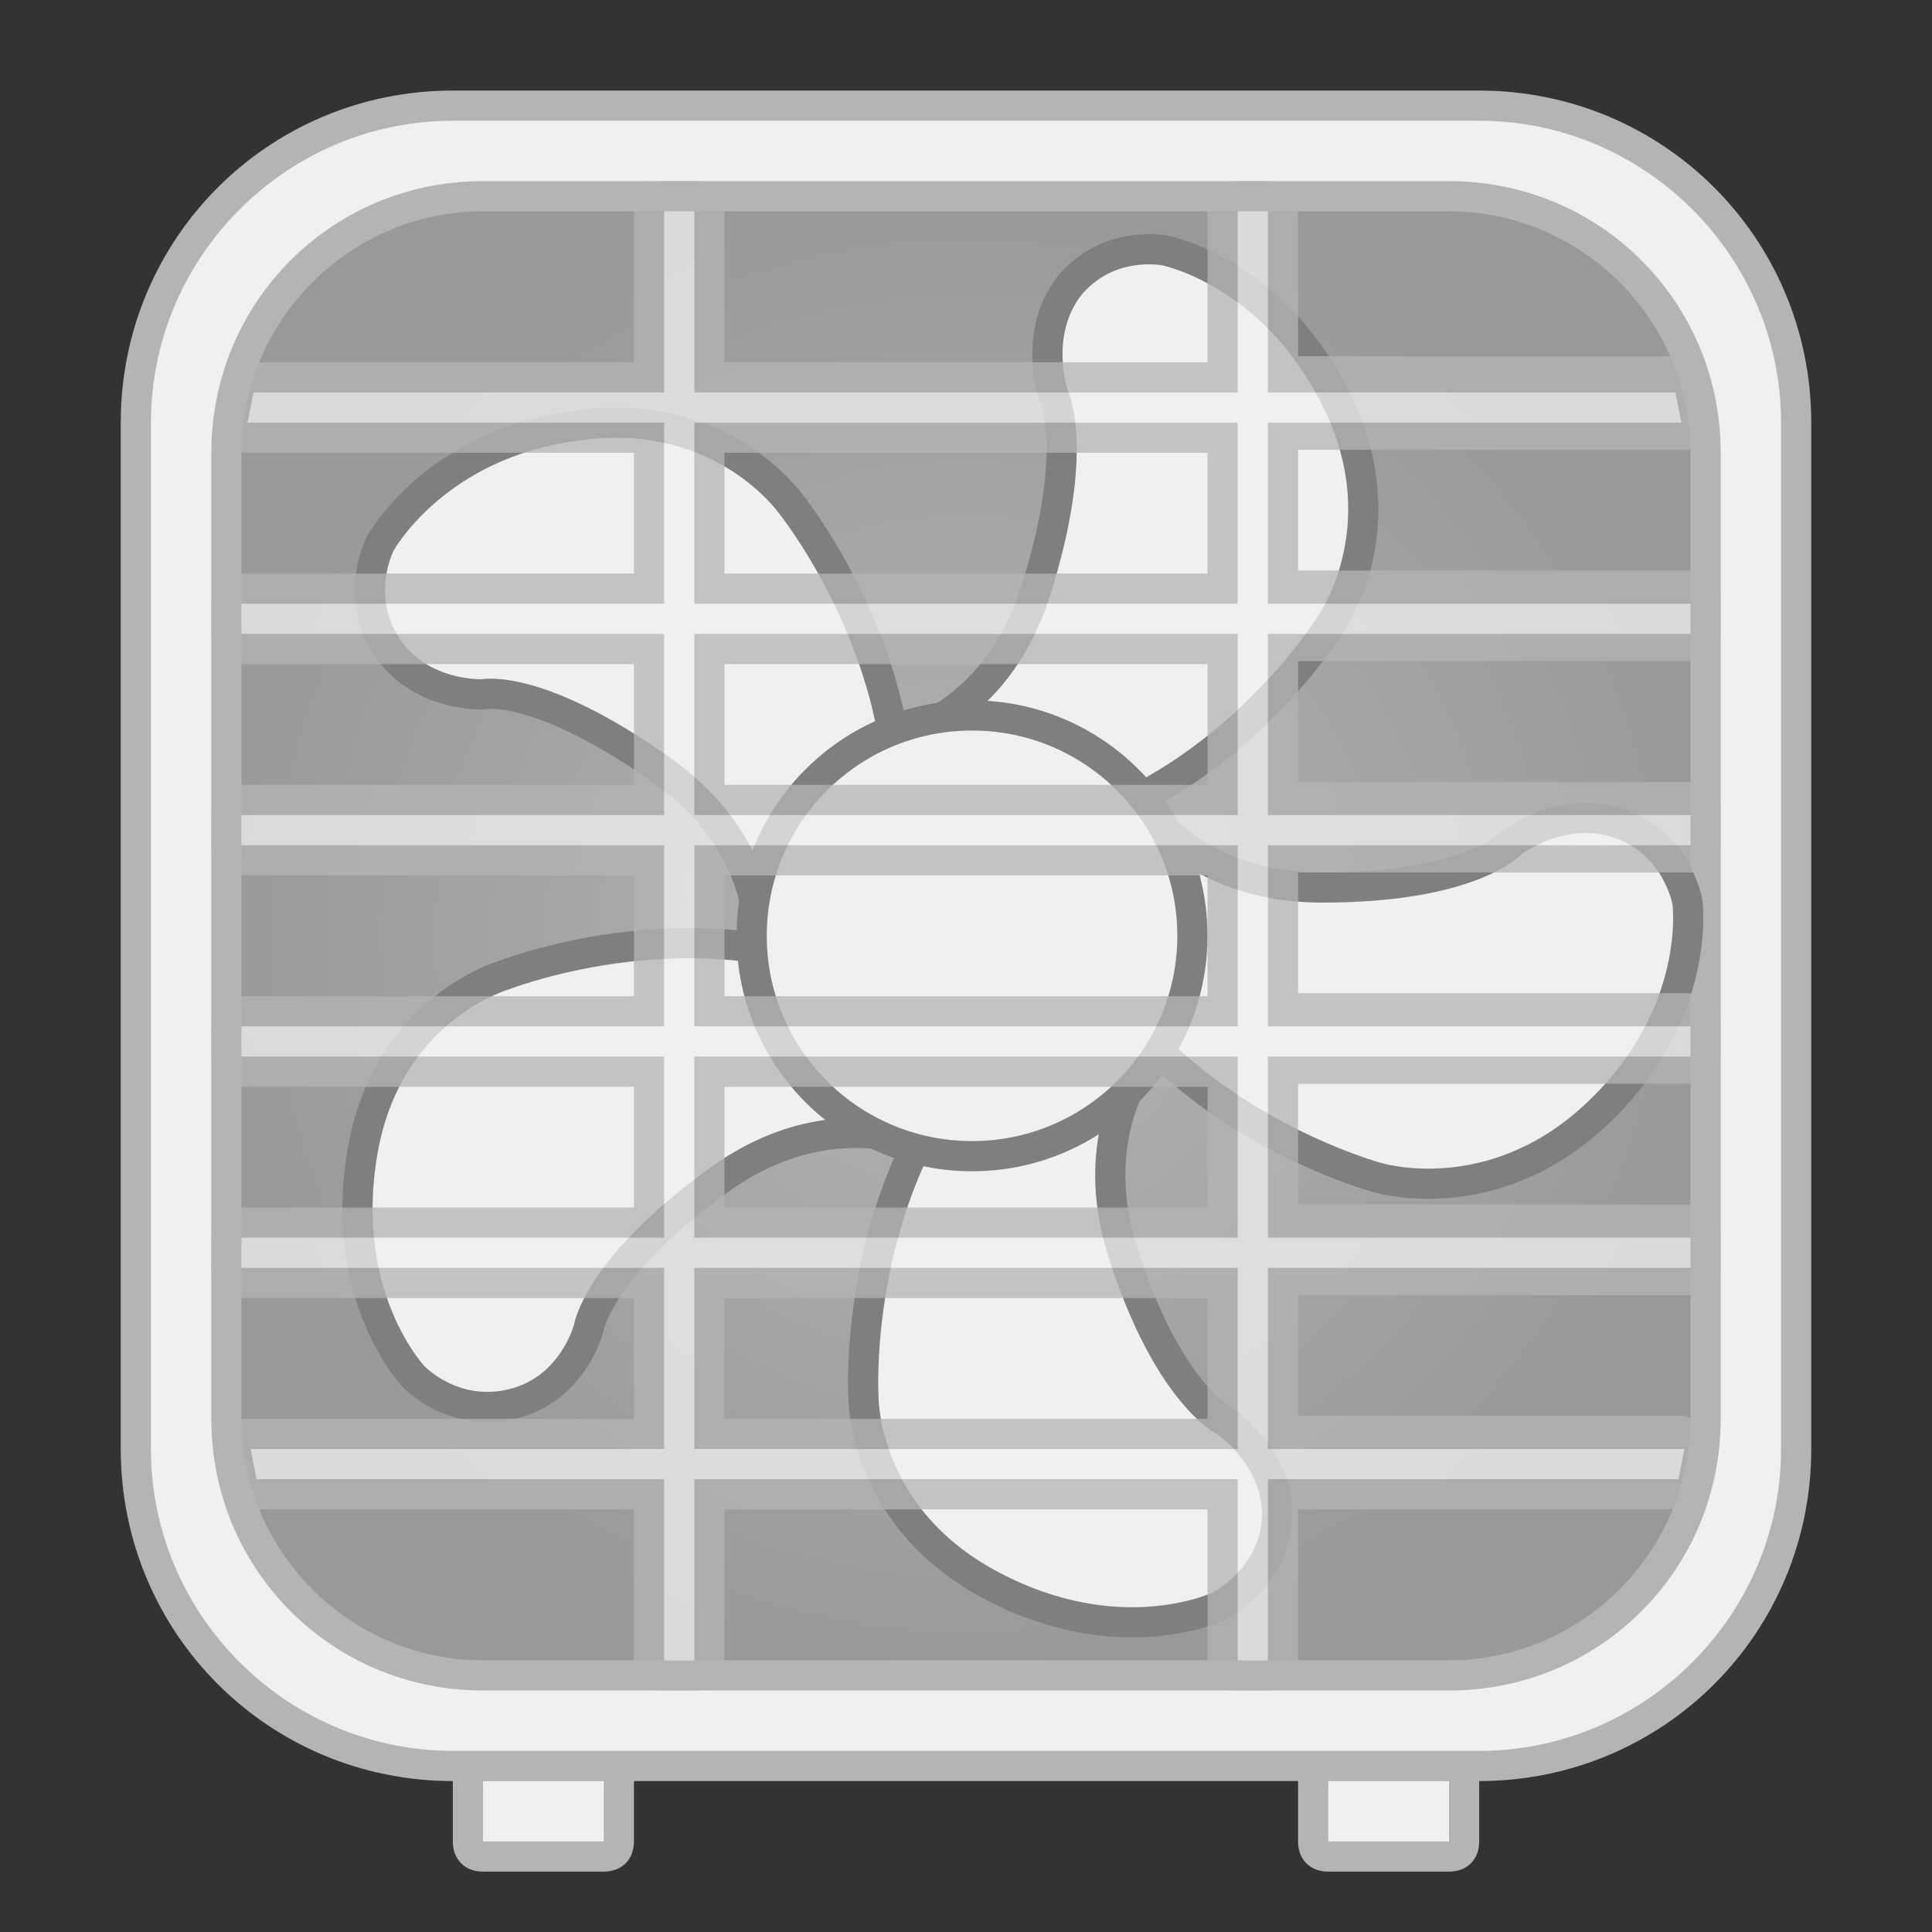
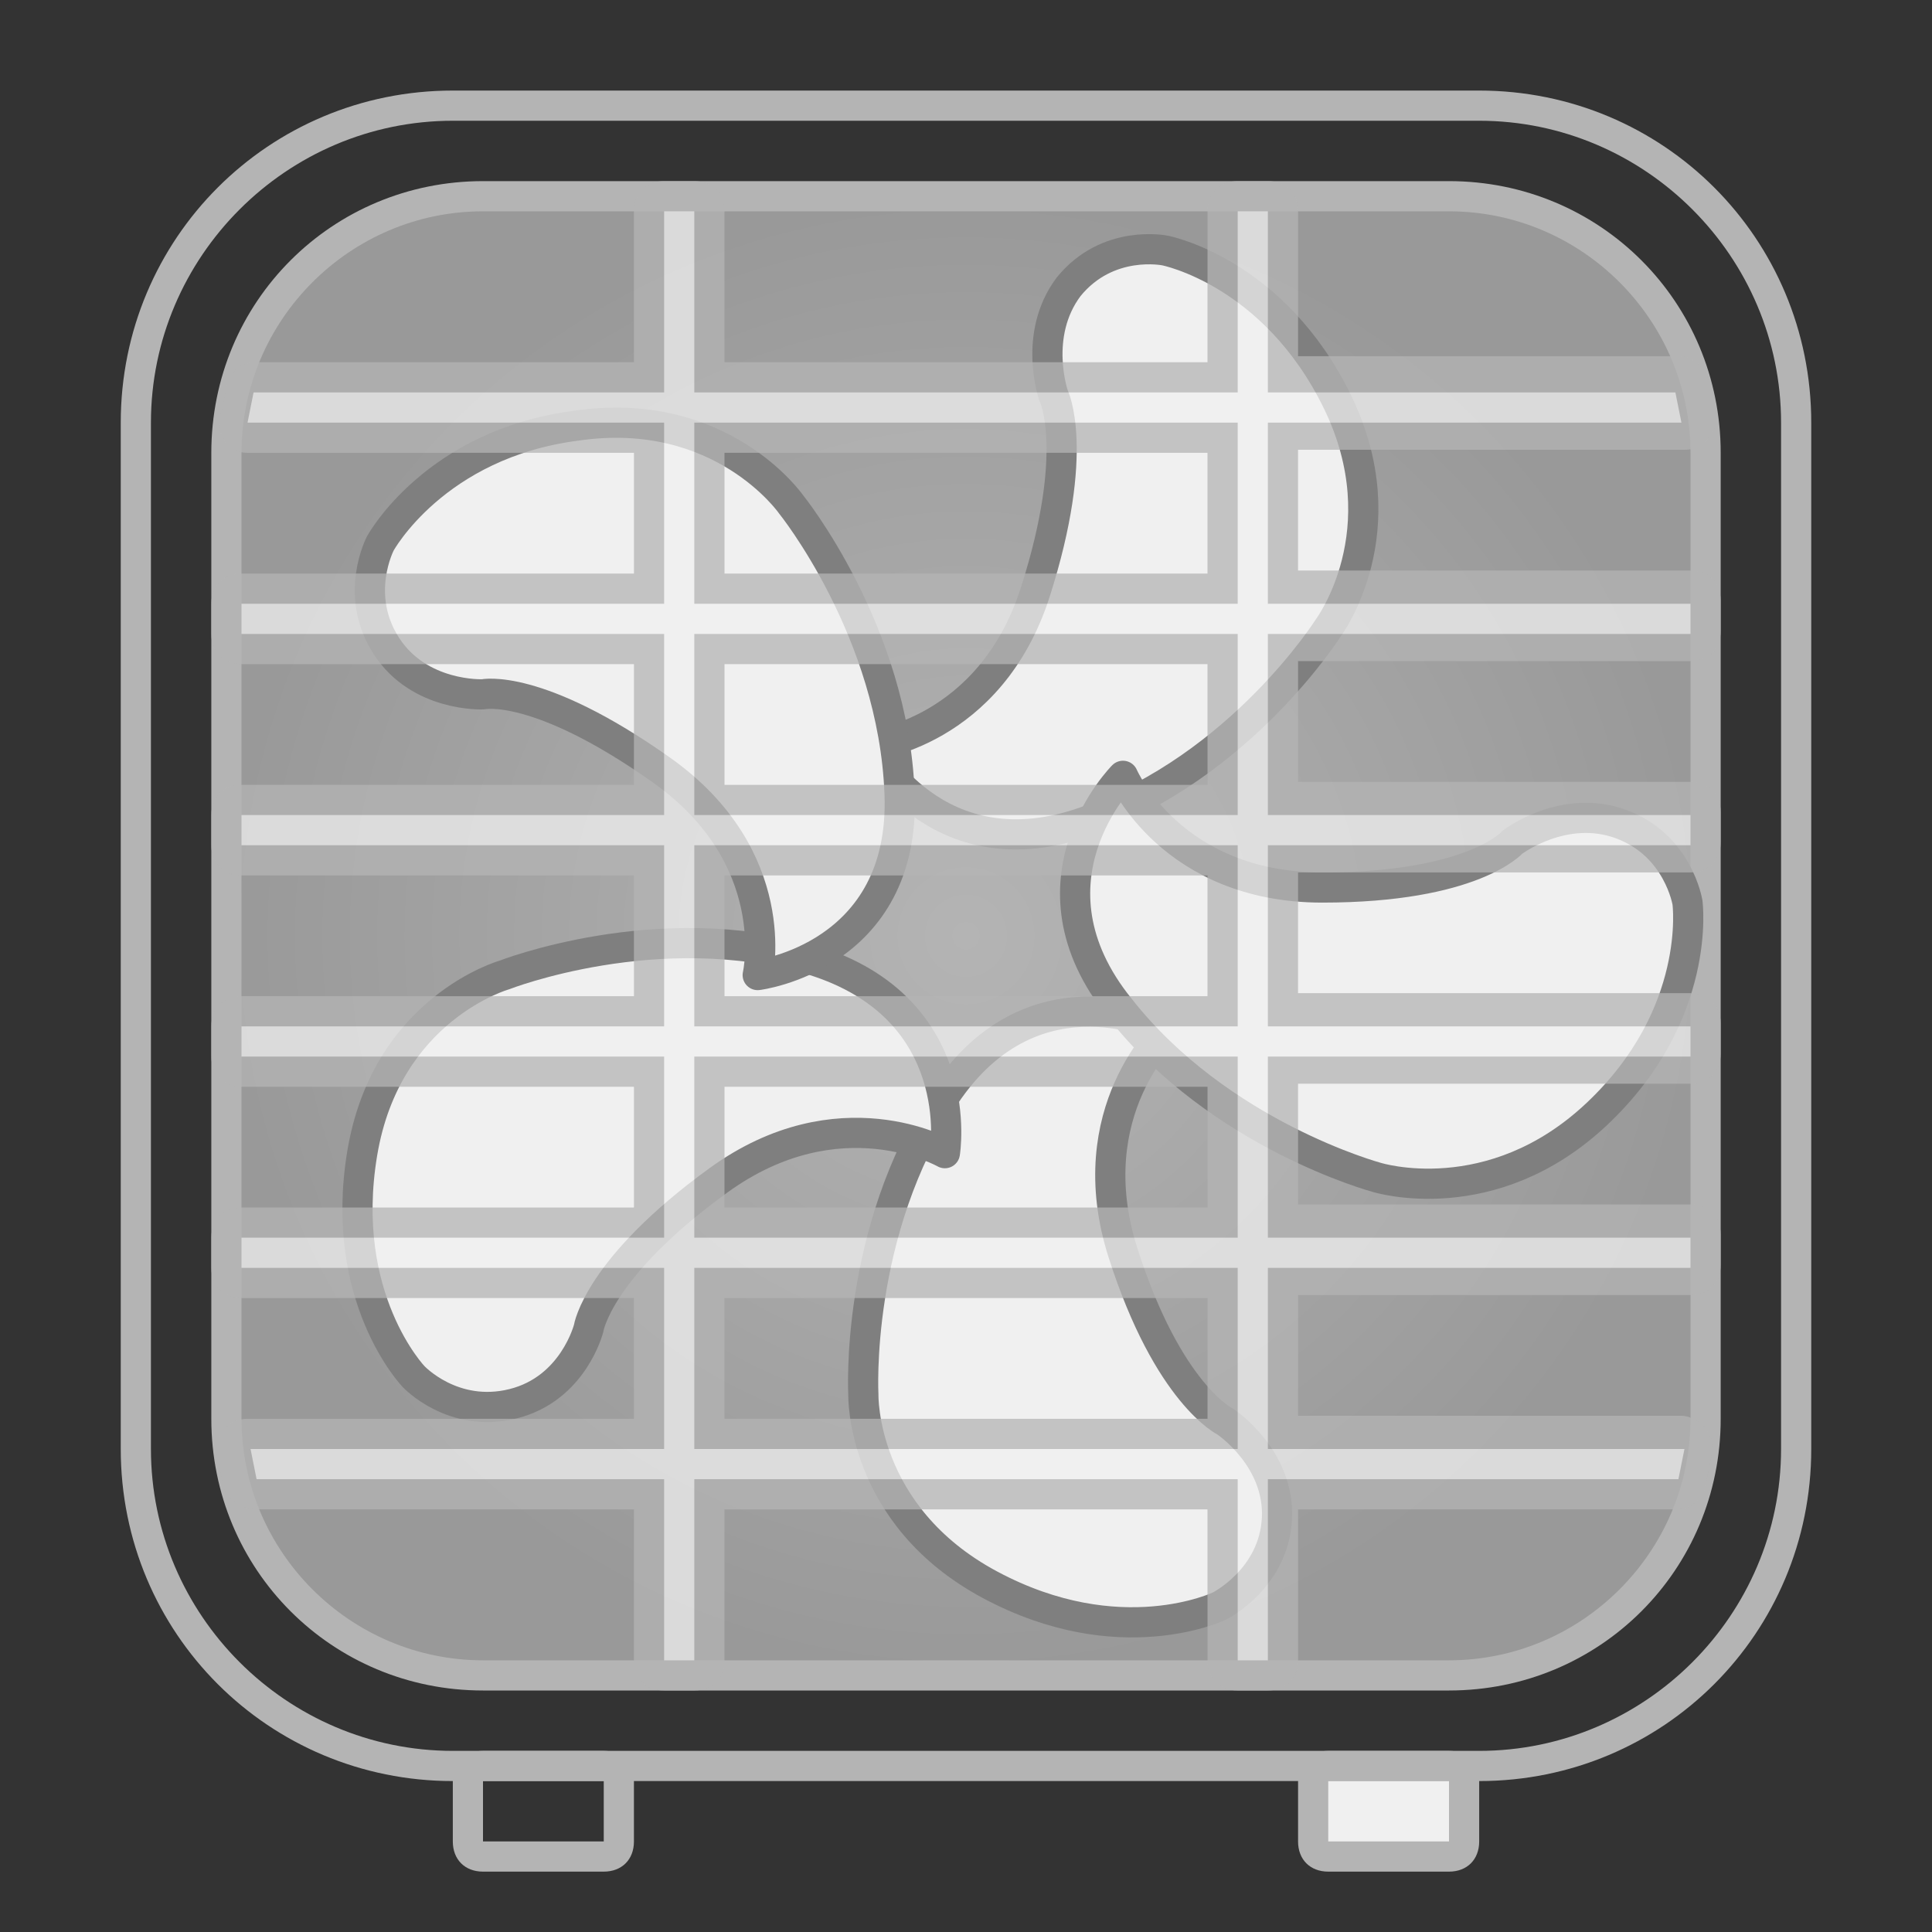
<svg xmlns="http://www.w3.org/2000/svg" width="64" height="64" viewBox="0 0 64 64" style="enable-background:new 0 0 64 64">
  <rect x="0" y="0" width="64" height="64" fill="#333333" stroke="none" />
  <defs>
    <radialGradient id="0" cx="32" cy="31" r="24.5" gradientUnits="userSpaceOnUse">
      <stop style="stop-color:#b4b4b4" />
      <stop offset="1" style="stop-color:#999" />
    </radialGradient>
  </defs>
-   <path d="m16 61.5c-.3 0-.5-.2-.5-.5v-2c0-.3.2-.5.5-.5h4c.3 0 .5.2.5.5v2c0 .3-.2.5-.5.5h-4" style="fill:#f0f0f0" />
  <path d="m20 59v2h-4v-2h4m0-1h-4c-.6 0-1 .4-1 1v2c0 .6.4 1 1 1h4c.6 0 1-.4 1-1v-2c0-.6-.4-1-1-1z" style="fill:#b4b4b4" />
  <path d="m44 61.5c-.3 0-.5-.2-.5-.5v-2c0-.3.2-.5.5-.5h4c.3 0 .5.2.5.5v2c0 .3-.2.5-.5.5h-4" style="fill:#f0f0f0" />
  <path d="m48 59v2h-4v-2h4m0-1h-4c-.6 0-1 .4-1 1v2c0 .6.4 1 1 1h4c.6 0 1-.4 1-1v-2c0-.6-.4-1-1-1z" style="fill:#b4b4b4" />
-   <path d="M15,58.5C9.2,58.5,4.5,53.8,4.5,48V14C4.5,8.2,9.2,3.5,15,3.5h34c5.8,0,10.5,4.7,10.5,10.5v34   c0,5.8-4.7,10.5-10.5,10.5H15z" style="fill:#f0f0f0" />
  <path d="m49 4c5.5 0 10 4.5 10 10v34c0 5.5-4.5 10-10 10h-34c-5.5 0-10-4.5-10-10v-34c0-5.5 4.5-10 10-10h34m0-1h-34c-6.1 0-11 4.9-11 11v34c0 6.1 4.9 11 11 11h34c6.1 0 11-4.9 11-11v-34c0-6.1-4.9-11-11-11z" style="fill:#b4b4b4" />
  <path d="m16 55.5c-4.7 0-8.5-3.8-8.5-8.5v-32c0-4.7 3.8-8.5 8.5-8.5h32c4.7 0 8.5 3.8 8.5 8.5v32c0 4.7-3.8 8.5-8.5 8.5h-32" style="fill:url(#0)" />
  <path d="m48 7c4.4 0 8 3.6 8 8v32c0 4.4-3.6 8-8 8h-32c-4.4 0-8-3.6-8-8v-32c0-4.4 3.6-8 8-8h32m0-1h-32c-5 0-9 4-9 9v32c0 5 4 9 9 9h32c5 0 9-4 9-9v-32c0-5-4-9-9-9z" style="fill:#b4b4b4" />
  <g style="fill:#f0f0f0;stroke-miterlimit:10;stroke:#7f7f7f;stroke-linecap:round;stroke-linejoin:round">
    <path d="m28.8 24.7c0 0 4-.4 5.5-5.1s.6-6.5.6-6.5-.7-2 .5-3.6c1.3-1.6 3.2-1.2 3.2-1.2s3.6.7 5.7 5c2.1 4.3-.3 7.5-.3 7.5s-2.9 4.6-8 6.4c-5 1.8-7.2-2.5-7.2-2.5z" />
    <path d="m38.7 34.1c0 0-3 2.7-1.5 7.4 1.5 4.7 3.4 5.6 3.4 5.6s1.8 1.2 1.7 3.2-1.9 2.9-1.9 2.9-3.3 1.6-7.6-.7-4.2-6.3-4.2-6.3-.3-5.4 2.7-9.9 7.4-2.2 7.4-2.2z" />
    <path d="m31.3 38.2c0 0-3.5-2-7.5.9-4 2.9-4.3 4.9-4.3 4.9s-.5 2-2.5 2.5-3.3-.9-3.3-.9-2.5-2.6-1.7-7.4 4.7-5.9 4.7-5.9 5.1-2 10.2-.5c5.2 1.6 4.4 6.4 4.4 6.4z" />
    <path d="m25.1 32.3c0 0 .9-3.9-3.2-6.8s-5.9-2.5-5.9-2.5-2.1.1-3.2-1.6c-1.1-1.7-.2-3.4-.2-3.4s1.8-3.3 6.5-3.9c4.8-.7 7.1 2.6 7.1 2.6s3.4 4.2 3.6 9.6-4.7 6-4.7 6z" />
    <path d="m37.2 25.7c0 0 1.6 3.7 6.6 3.7s6.3-1.5 6.3-1.5 1.7-1.3 3.6-.6 2.2 2.6 2.2 2.6.5 3.7-3 7c-3.5 3.3-7.3 2.1-7.3 2.1s-5.2-1.4-8.5-5.6c-3.4-4.2.1-7.7.1-7.7z" />
-     <circle cx="32.2" cy="31" r="7.3" />
  </g>
  <g style="opacity:.75">
    <path d="m41 55.5c-.3 0-.5-.2-.5-.5v-5.5h-17v5.5c0 .3-.2.5-.5.5h-1c-.3 0-.5-.2-.5-.5v-5.5h-13c-.2 0-.4-.2-.5-.4l-.2-1c0-.1 0-.3.1-.4s.2-.2.4-.2h13.2v-5h-13.5c-.3 0-.5-.2-.5-.5v-1c0-.3.2-.5.5-.5h13.5v-5h-13.5c-.3 0-.5-.2-.5-.5v-1c0-.3.2-.5.5-.5h13.5v-5h-13.5c-.3 0-.5-.2-.5-.5v-1c0-.3.2-.5.5-.5h13.5v-5h-13.5c-.3 0-.5-.2-.5-.5v-1c0-.3.2-.5.5-.5h13.5v-5h-13.3c-.2 0-.3-.1-.4-.2s-.1-.3 0-.4l.2-1c.1-.2.3-.4.5-.4h13v-5.5c0-.3.2-.5.5-.5h1c.3 0 .5.2.5.5v5.5h17v-5.5c0-.3.2-.5.5-.5h1c.3 0 .5.2.5.5v5.5h13c.2 0 .4.2.5.4l.2 1c0 .1 0 .3-.1.4s-.2.2-.4.2h-13.2v5h13.5c.3 0 .5.2.5.5v1c0 .3-.2.5-.5.5h-13.5v5h13.5c.3 0 .5.2.5.5v1c0 .3-.2.5-.5.5h-13.5v5h13.5c.3 0 .5.2.5.5v1c0 .3-.2.5-.5.5h-13.5v5h13.5c.3 0 .5.2.5.5v1c0 .3-.2.5-.5.5h-13.5v5h13.2c.2 0 .3.1.4.2s.1.3.1.4l-.2 1c-.1.2-.3.4-.5.4h-13v5.5c0 .3-.2.5-.5.5h-1m-.5-8v-5h-17v5h17m0-7v-5h-17v5h17m0-7v-5h-17v5h17m0-7v-5h-17v5h17m0-7v-5h-17v5h17" style="fill:#f0f0f0" />
    <path d="m42 7v6h13.5l.2 1h-13.7v6h14v1h-14v6h14v1h-14v6h14v1h-14v6h14v1h-14v6h13.8l-.2 1h-13.6v6h-1v-6h-18v6h-1v-6h-13.5l-.2-1h13.7v-6h-14v-1h14v-6h-14v-1h14v-6h-14v-1h14v-6h-14v-1h14v-6h-13.8l.2-1h13.6v-6h1v6h18v-6h1m-19 13h18v-6h-18v6m0 7h18v-6h-18v6m0 7h18v-6h-18v6m0 7h18v-6h-18v6m0 7h18v-6h-18v6m19-42h-1c-.6 0-1 .4-1 1v5h-16v-5c0-.6-.4-1-1-1h-1c-.6 0-1 .4-1 1v5h-12.5c-.5 0-.9.3-1 .8l-.2 1c-.1.3 0 .6.2.9.2.2.4.3.7.3h12.8v4h-13c-.6 0-1 .4-1 1v1c0 .6.4 1 1 1h13v4h-13c-.6 0-1 .4-1 1v1c0 .6.4 1 1 1h13v4h-13c-.6 0-1 .4-1 1v1c0 .6.4 1 1 1h13v4h-13c-.6 0-1 .4-1 1v1c0 .6.4 1 1 1h13v4h-12.8c-.3 0-.6.1-.8.4-.2.2-.3.6-.2.9l.2 1c.2.4.6.7 1.1.7h12.5v5c0 .6.4 1 1 1h1c.6 0 1-.4 1-1v-5h16v5c0 .6.4 1 1 1h1c.6 0 1-.4 1-1v-5h12.5c.5 0 .9-.3 1-.8l.2-1c.1-.3 0-.6-.2-.9-.2-.2-.5-.4-.8-.4h-12.7v-4h13c.6 0 1-.4 1-1v-1c0-.6-.4-1-1-1h-13v-4h13c.6 0 1-.4 1-1v-1c0-.6-.4-1-1-1h-13v-4h13c.6 0 1-.4 1-1v-1c0-.6-.4-1-1-1h-13v-4h13c.6 0 1-.4 1-1v-1c0-.6-.4-1-1-1h-13v-4h12.8c.3 0 .6-.1.8-.4.2-.2.3-.6.2-.9l-.2-1c-.1-.4-.5-.8-1-.8h-12.6v-4.8c0-.6-.4-1-1-1zm-18 9h16v4h-16v-4m0 7h16v4h-16v-4m0 7h16v4h-16v-4m0 7h16v4h-16v-4m0 7h16v4h-16v-4" style="fill:#b4b4b4" />
  </g>
</svg>